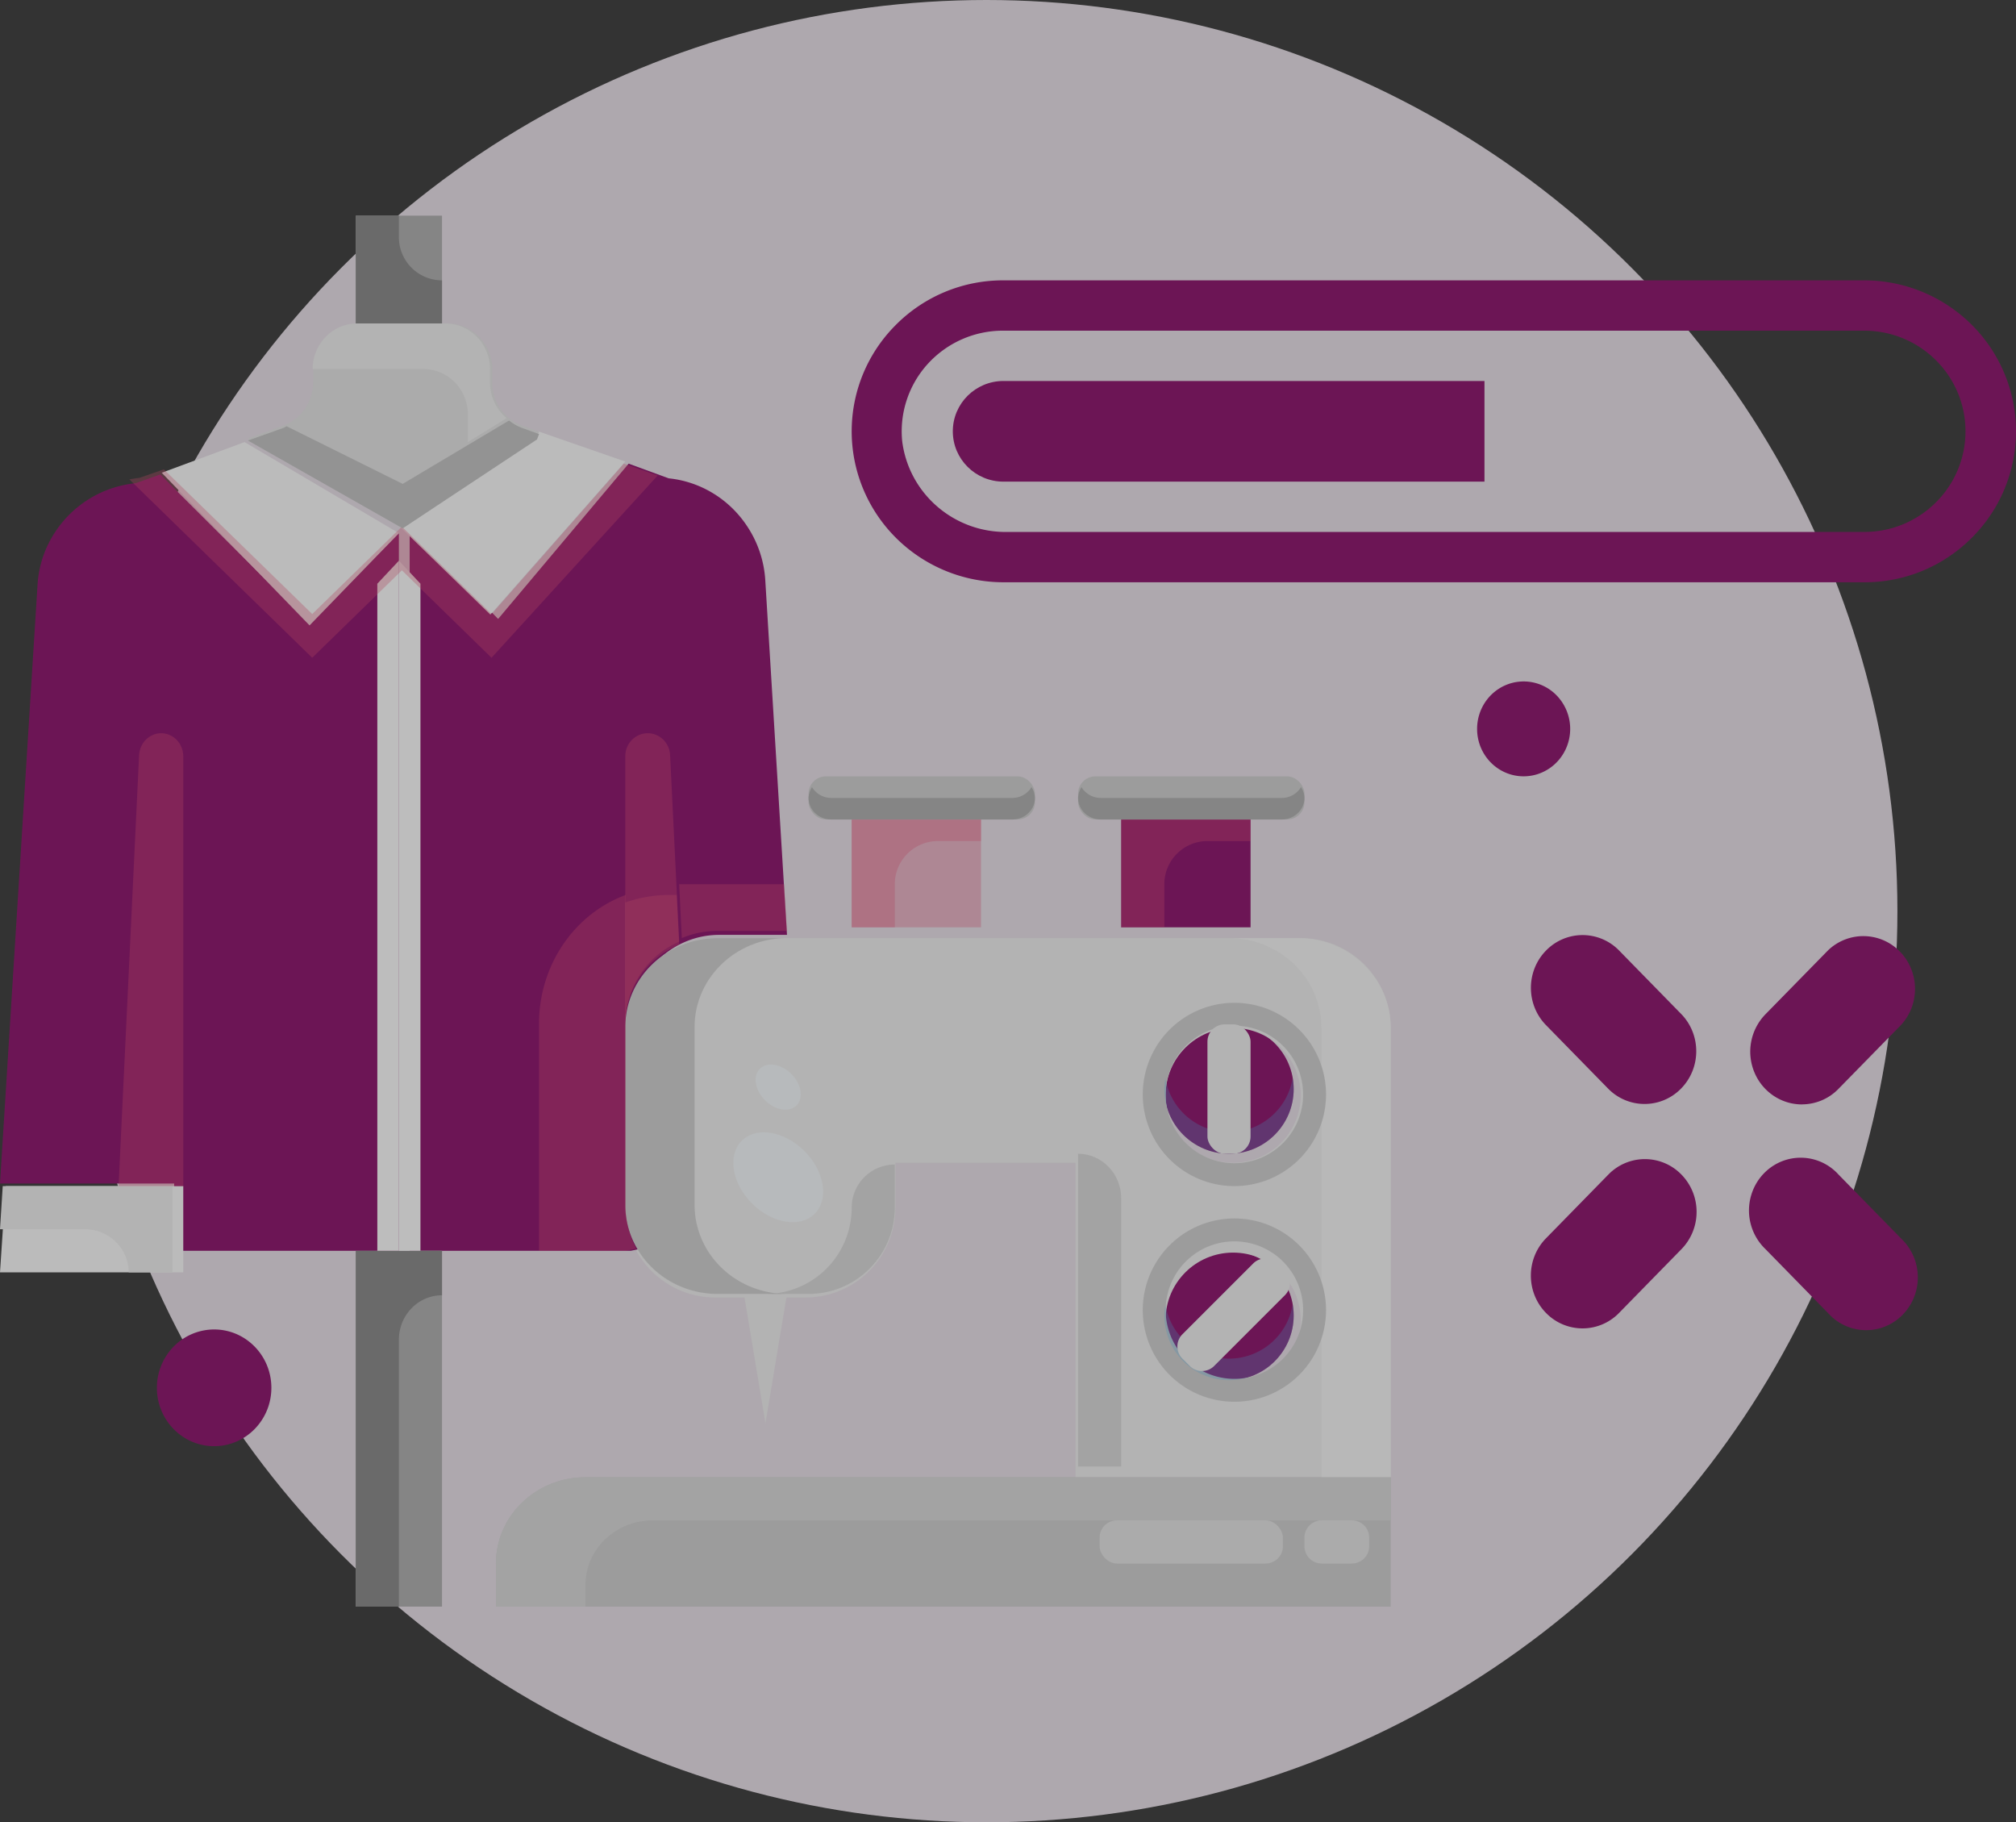
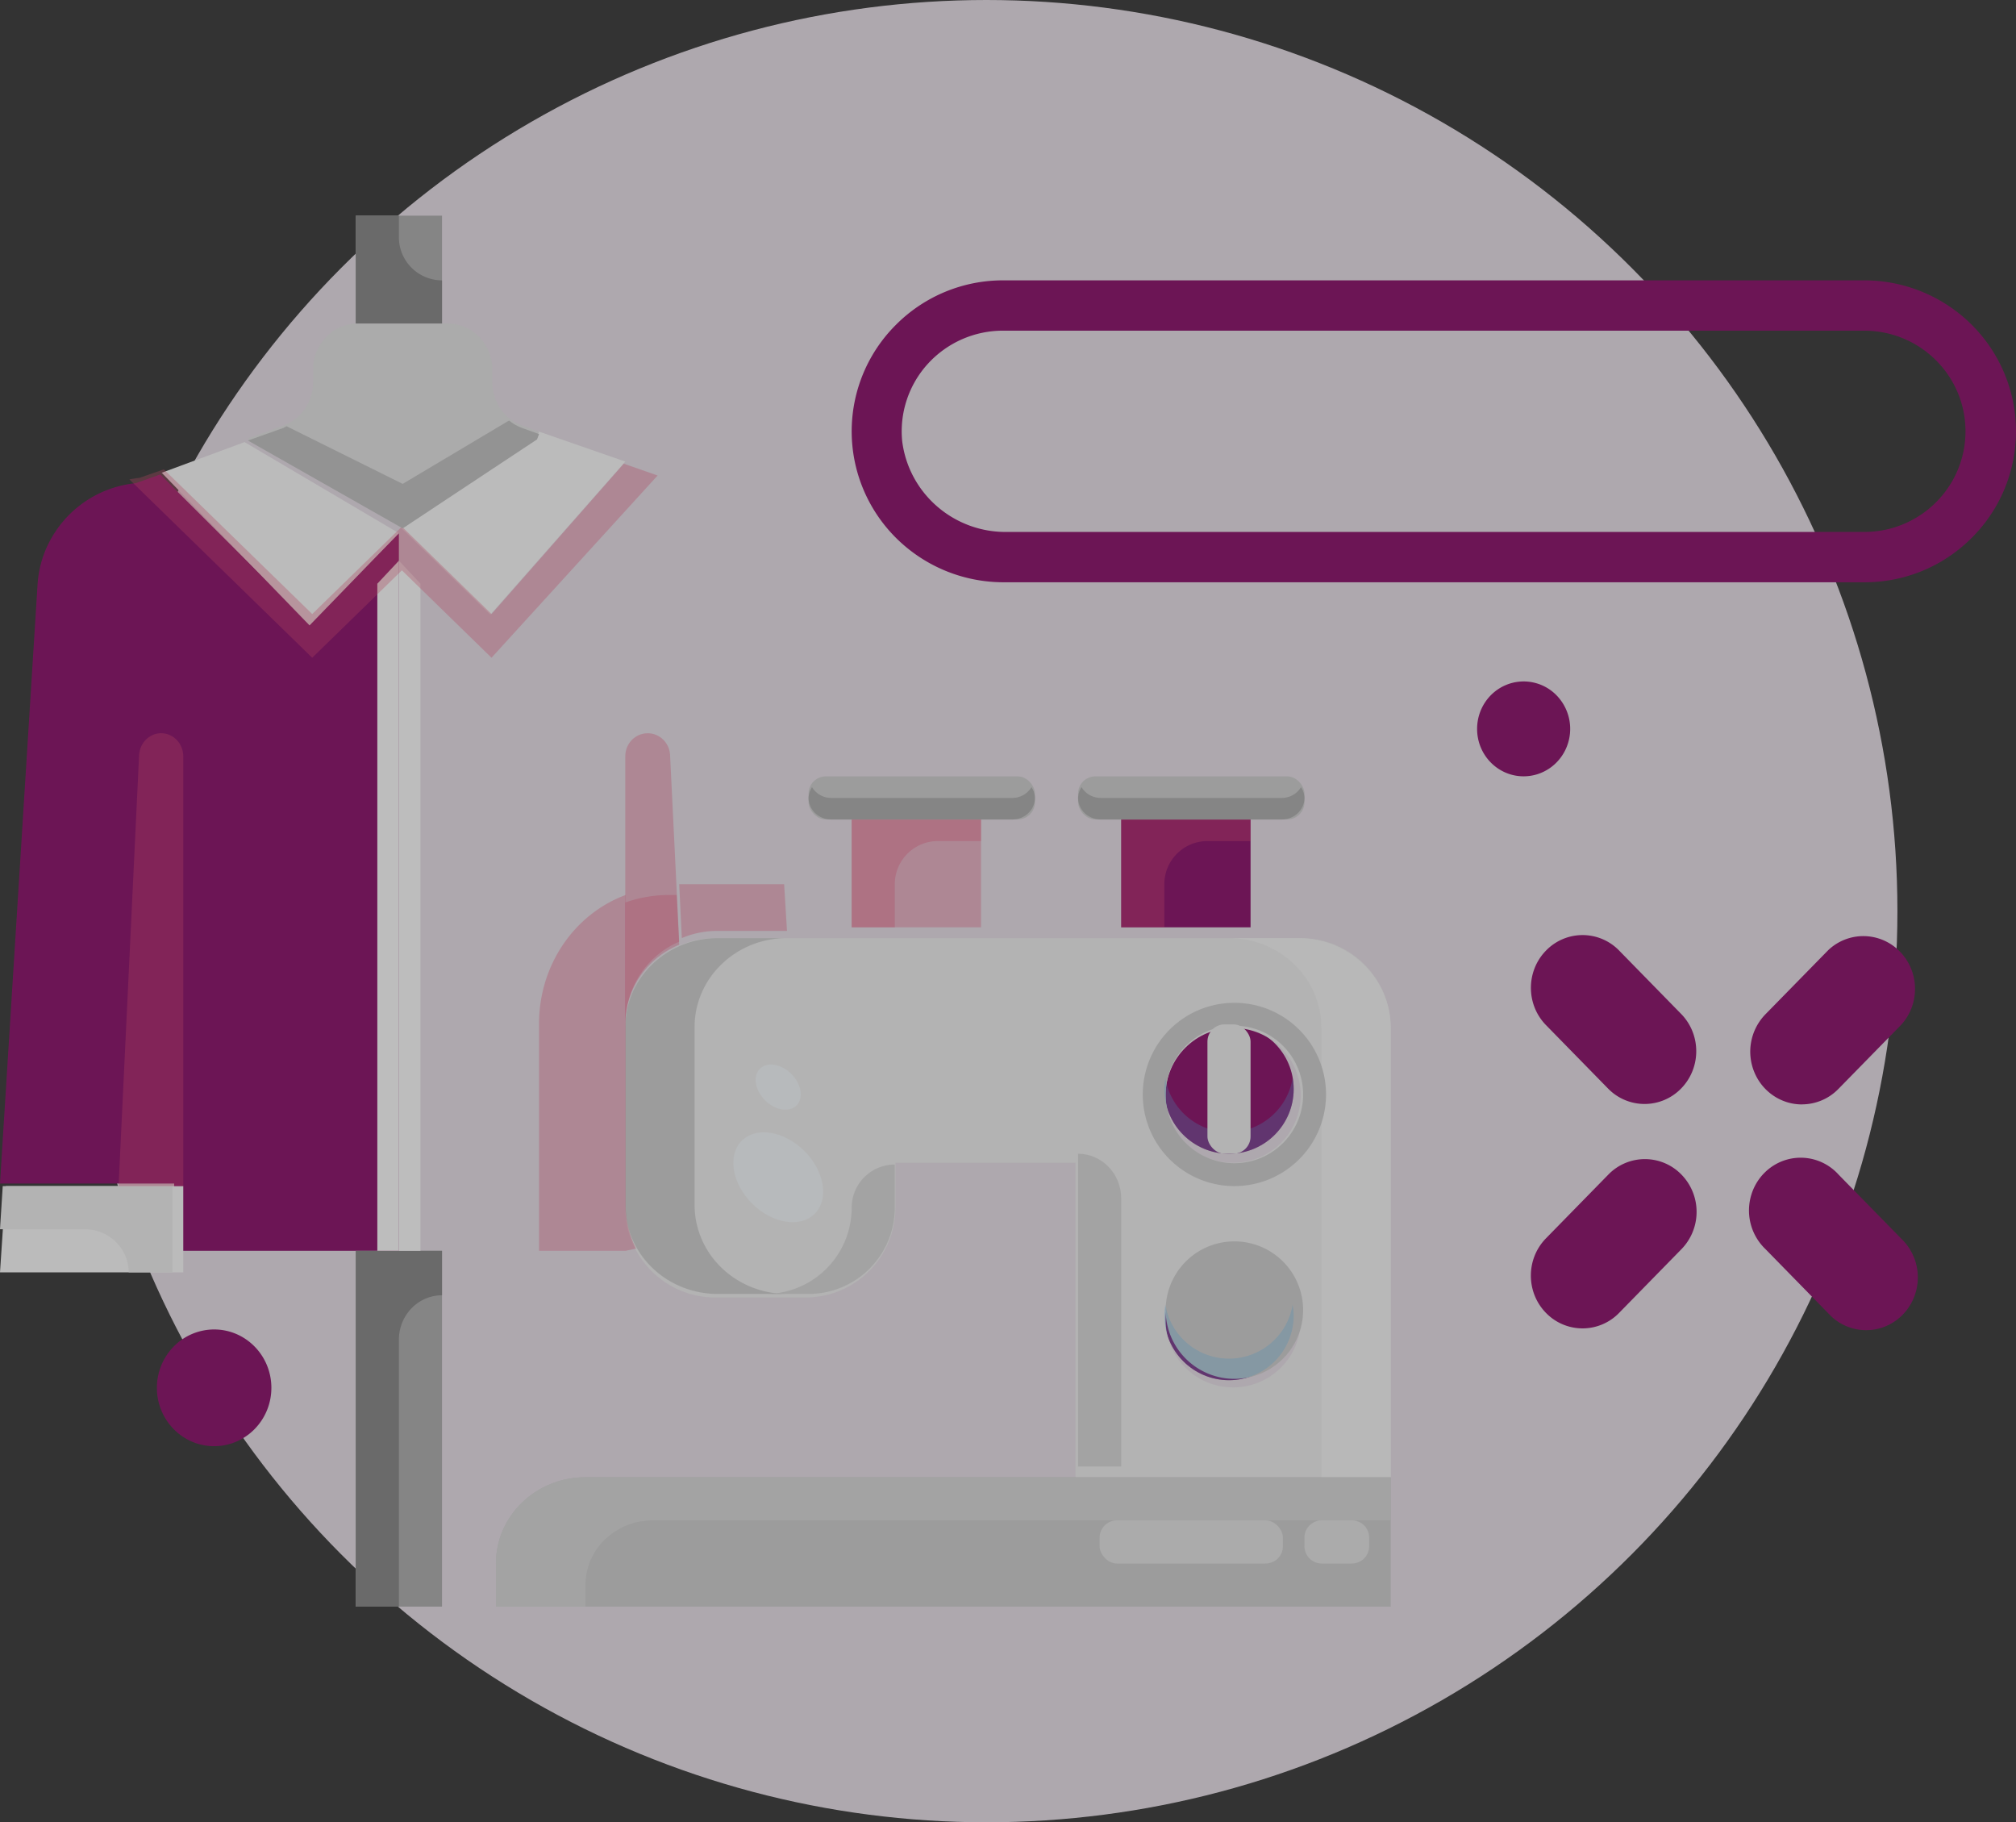
<svg xmlns="http://www.w3.org/2000/svg" width="187" height="169" viewBox="0 0 187 169">
  <rect x="0" y="0" width="187" height="169" fill="#333333" stroke="none" />
  <g fill="none" fill-rule="evenodd" opacity=".679">
    <circle fill="#E9E0E9" cx="91.5" cy="84.5" r="84.5" />
    <path d="M167.139 102.42a4.727 4.727 0 0 0 3.387-1.431l5.826-5.95c1.754-1.929 1.7-4.929-.123-6.79a4.722 4.722 0 0 0-6.65-.126l-5.827 5.949a4.97 4.97 0 0 0-1.037 5.33c.74 1.828 2.486 3.02 4.424 3.023v-.005zM155.966 108.93a4.723 4.723 0 0 0-6.778 0l-5.822 5.95c-1.837 1.918-1.819 4.988.04 6.884a4.723 4.723 0 0 0 6.742.032l5.822-5.95a4.943 4.943 0 0 0 1.402-3.458 4.943 4.943 0 0 0-1.406-3.458z" fill="#880865" />
    <path d="M14.954 128.711c.003 2.768 2.201 5.01 4.912 5.008 2.71-.001 4.907-2.246 4.906-5.014 0-2.767-2.198-5.01-4.909-5.01a4.858 4.858 0 0 0-3.472 1.469 5.067 5.067 0 0 0-1.437 3.547zM141.326 71.596c1.585.002 3.015-.972 3.622-2.467a4.062 4.062 0 0 0-.848-4.36 3.858 3.858 0 0 0-4.27-.867c-1.465.62-2.419 2.08-2.417 3.698 0 2.207 1.752 3.996 3.913 3.996z" stroke="#880865" stroke-width=".8" fill="#880865" />
    <path d="M149.192 100.984a4.723 4.723 0 0 0 6.742-.032c1.86-1.896 1.877-4.966.04-6.884l-5.822-5.95a4.723 4.723 0 0 0-6.742.033c-1.859 1.895-1.877 4.966-.04 6.884l5.822 5.95zM169.587 121.796a4.73 4.73 0 0 0 4.696 1.413c1.7-.442 3.028-1.798 3.461-3.535a4.961 4.961 0 0 0-1.383-4.795l-5.822-5.949a4.73 4.73 0 0 0-4.696-1.413c-1.701.442-3.029 1.798-3.462 3.535a4.961 4.961 0 0 0 1.384 4.795l5.822 5.95z" fill="#880865" />
    <g transform="translate(0 20)" fill-rule="nonzero">
      <path d="M129 117v12H46v-4c0-4.418 3.716-8 8.3-8H129z" fill="#CFCFCF" />
      <circle fill="#880865" cx="114" cy="81" r="6" />
      <circle fill="#880865" cx="114" cy="102" r="6" />
      <path fill="#880865" d="M104 54h12v12h-12z" />
      <path fill="#EA4E76" opacity=".327" d="M79 54h12v12H79z" />
      <path d="M78.882 67h41.765c4.613 0 8.353 3.731 8.353 8.333V117H99.765V87.833H83.059V92c0 4.602-3.74 8.333-8.353 8.333h-8.353C61.74 100.333 58 96.603 58 92V75.333C58 70.731 61.74 67 66.353 67h12.53zm41.765 14.583c0-3.451-2.805-6.25-6.265-6.25-3.46 0-6.264 2.799-6.264 6.25 0 3.452 2.804 6.25 6.264 6.25 3.46 0 6.265-2.798 6.265-6.25zm0 20.834c0-3.452-2.805-6.25-6.265-6.25-3.46 0-6.264 2.798-6.264 6.25 0 3.451 2.804 6.25 6.264 6.25 3.46 0 6.265-2.799 6.265-6.25z" fill="#F0F0F0" />
      <path d="M120.429 67H114c4.734 0 8.571 3.731 8.571 8.333V117H129V75.333c0-4.602-3.838-8.333-8.571-8.333z" fill="#F7F7F7" />
-       <path d="M58.516 96H38V29.028l8.206 8.371L58.311 23l3.713 1.36c2.969.303 5.649 1.946 7.304 4.48a10.143 10.143 0 0 1 1.661 5.022L73 66.7h-6.278c-4.532 0-8.206 3.748-8.206 8.371v16.743a8.56 8.56 0 0 0 .985 3.977l-.985.209z" fill="#880865" />
      <path fill="#FCFCFC" d="M58 22.806 45.485 37 37 28.748l12.727-8.253.191-.495z" />
      <path d="M49.813 20.556 37.352 29 23 20.661l3.302-1.203c1.648-.613 2.743-2.207 2.742-3.99v-1.246c.007-2.329 1.862-4.215 4.154-4.222h8.307c2.292.007 4.147 1.893 4.154 4.222v1.246c-.001 1.783 1.094 3.377 2.742 3.99l1.599.59-.187.508z" fill="#E4E4E4" />
      <path fill="#ADADAD" d="M41 96v33h-8V96h4zM33 0h8v10h-8z" />
      <path d="M16.155 89.76H0l3.481-55.507a9.93 9.93 0 0 1 1.689-4.991 10.13 10.13 0 0 1 7.42-4.45L14.863 24l13.799 13.768L37 29.448V96H16.155v-6.24z" fill="#880865" />
      <path fill="#FCFCFC" d="M37 29.447 28.714 38 15 23.844 22.685 21zM17 96v2H0l.531-8H17z" />
-       <path d="M114.5 73a8.5 8.5 0 1 0 0 17 8.5 8.5 0 0 0 0-17zm0 14.875a6.375 6.375 0 1 1 0-12.75 6.375 6.375 0 0 1 0 12.75zM114.5 93a8.5 8.5 0 1 0 0 17 8.5 8.5 0 0 0 0-17zm0 14.875a6.375 6.375 0 1 1 0-12.75 6.375 6.375 0 0 1 0 12.75z" fill="#CFCFCF" />
+       <path d="M114.5 73a8.5 8.5 0 1 0 0 17 8.5 8.5 0 0 0 0-17zm0 14.875a6.375 6.375 0 1 1 0-12.75 6.375 6.375 0 0 1 0 12.75zM114.5 93zm0 14.875a6.375 6.375 0 1 1 0-12.75 6.375 6.375 0 0 1 0 12.75z" fill="#CFCFCF" />
      <path d="M114 85a5.98 5.98 0 0 1-5.9-5c-.06.33-.094.664-.1 1a6 6 0 0 0 12 0 6.096 6.096 0 0 0-.1-1 5.98 5.98 0 0 1-5.9 5zM114 106a5.98 5.98 0 0 1-5.9-5c-.06.33-.094.664-.1 1a6 6 0 0 0 12 0 6.096 6.096 0 0 0-.1-1 5.98 5.98 0 0 1-5.9 5z" fill="#50B6F4" opacity=".273" />
      <rect fill="#F0F0F0" x="112" y="75" width="4" height="12" rx="1.6" />
-       <path d="m118.507 97.176.68.68a1.6 1.6 0 0 1 0 2.262l-6.564 6.563a1.6 1.6 0 0 1-2.263 0l-.68-.679a1.6 1.6 0 0 1 0-2.263l6.564-6.563a1.6 1.6 0 0 1 2.263 0zM71 112l-2-12h4z" fill="#F0F0F0" />
      <path d="M100 87v29h4V91.143c0-2.288-1.79-4.143-4-4.143z" fill="#D9D9D9" />
      <path d="M65.457 95.669a8.058 8.058 0 0 1-1.028-3.919v-16.5c0-4.556 3.837-8.25 8.571-8.25h-6.429C61.838 67 58 70.694 58 75.25v16.5c0 4.556 3.838 8.25 8.571 8.25H73c-3.15-.002-6.045-1.665-7.543-4.331z" fill="#CFCFCF" />
      <path d="M83 88a4 4 0 0 0-4 4 8 8 0 0 1-8 8h4a8 8 0 0 0 8-8v-4z" fill="#D9D9D9" />
      <path d="M112 58h4v-4h-12v12h4v-4a4 4 0 0 1 4-4zM87 58h4v-4H79v12h4v-4a4 4 0 0 1 4-4z" fill="#EA4E76" opacity=".327" />
      <rect fill="#CFCFCF" x="75" y="52" width="21" height="4" rx="1.6" />
      <rect fill="#CFCFCF" x="100" y="52" width="21" height="4" rx="1.6" />
      <path d="M93.9 54H77.1a2.09 2.09 0 0 1-1.779-1c-.2.3-.311.645-.321 1 0 1.105.94 2 2.1 2h16.8c1.16 0 2.1-.895 2.1-2-.01-.355-.12-.7-.321-1a2.09 2.09 0 0 1-1.779 1zM118.9 54h-16.8a2.09 2.09 0 0 1-1.779-1c-.2.3-.311.645-.321 1 0 1.105.94 2 2.1 2h16.8c1.16 0 2.1-.895 2.1-2-.01-.355-.12-.7-.321-1a2.09 2.09 0 0 1-1.779 1z" fill="#ADADAD" />
      <path d="M60.525 121H129v-4H54.3c-4.584 0-8.3 3.582-8.3 8v4h8.3v-2c0-3.314 2.787-6 6.225-6z" fill="#D9D9D9" />
      <path d="M37 129v-24.75c0-2.278 1.79-4.125 4-4.125V96h-8v33h4zM37 0v2a4 4 0 0 0 4 4v4h-8V0h4z" fill="#848484" />
      <path d="M.254 90 0 94h7.873c2.244 0 4.064 1.79 4.064 4H16v-8H.254z" fill="#F0F0F0" />
      <path fill="#FFF" d="M37 32v64h2V34.133z" />
      <path d="M60.08 48c-1.15 0-2.08.953-2.08 2.129V75c0-3.356 1.973-6.382 5-7.67l-.844-17.307C62.1 48.89 61.187 48 60.08 48zM14.95 48c-1.092 0-1.993.9-2.048 2.045L11 90h6V50.153c0-1.19-.918-2.153-2.05-2.153z" fill="#EA4E76" opacity=".327" />
      <path fill="#FFF" d="M35 34.133V96h2V32z" />
      <path d="M57.859 23 45.593 36.946l-6.237-6.081-2.078-2.027-2.08 2.027-6.236 6.08-13.763-13.418-2.266.79a11.02 11.02 0 0 0-.933.144L28.962 41l6.237-6.081 2.079-2.027 2.078 2.027L45.593 41 61 24.1 57.859 23zM50 74.915V96h8.036l.964-.21a8.825 8.825 0 0 1-.964-4.007V63c-4.812 1.786-8.031 6.558-8.036 11.915zM63 62l.244 5a8.343 8.343 0 0 1 3.26-.665H73L72.735 62H63z" fill="#EA4E76" opacity=".327" />
      <path d="M62.057 63a12.266 12.266 0 0 0-4.057.698V75c0-3.232 1.973-6.146 5-7.386L62.767 63h-.71z" fill="#EA4E76" opacity=".327" />
      <path d="M48.4 19.68c-.429-.16-.829-.39-1.183-.68l-9.865 5.876-10.773-5.348c-.098.045-.175.115-.277.152L23 20.856 37.352 29l12.461-8.247.187-.495-1.6-.578z" fill="#C1C1C1" />
-       <path d="M43.4 18.462V21l3.6-2.221a4.277 4.277 0 0 1-1.543-3.3V14.23c-.007-2.334-1.845-4.224-4.114-4.231h-8.229c-2.27.007-4.107 1.897-4.114 4.23h10.286c2.272 0 4.114 1.895 4.114 4.232z" fill="#F0F0F0" />
      <path d="M127 122.6v.8a1.6 1.6 0 0 1-1.6 1.6h-2.8a1.6 1.6 0 0 1-1.6-1.6v-.8a1.6 1.6 0 0 1 1.6-1.6h2.8a1.6 1.6 0 0 1 1.6 1.6z" fill="#E4E4E4" />
      <rect fill="#E4E4E4" x="102" y="121" width="17" height="4" rx="1.6" />
      <g transform="translate(66.37 77.898)" fill="#F6FAFD">
        <ellipse transform="rotate(-45 5.817 11.281)" cx="5.817" cy="11.281" rx="3.439" ry="4.787" />
        <ellipse transform="rotate(-45 5.814 2.922)" cx="5.814" cy="2.922" rx="1.728" ry="2.404" />
      </g>
    </g>
    <g fill="#880865" fill-rule="nonzero">
      <path d="M172.922 26H93.078a13.995 13.995 0 0 0-9.957 4.107 13.934 13.934 0 0 0-3.049 15.249c2.179 5.228 7.311 8.639 13.006 8.644h79.844a13.995 13.995 0 0 0 9.957-4.107 13.934 13.934 0 0 0 3.049-15.249c-2.179-5.228-7.311-8.639-13.006-8.644zm0 23.333H93.477c-4.953.098-9.18-3.538-9.792-8.423a9.295 9.295 0 0 1 2.405-7.196 9.422 9.422 0 0 1 6.988-3.047h79.844c5.188 0 9.393 4.178 9.393 9.333s-4.205 9.333-9.393 9.333z" />
-       <path d="M88.381 40c0 2.577 2.103 4.667 4.697 4.667h44.619v-9.334H93.078c-2.594 0-4.697 2.09-4.697 4.667z" />
    </g>
  </g>
</svg>